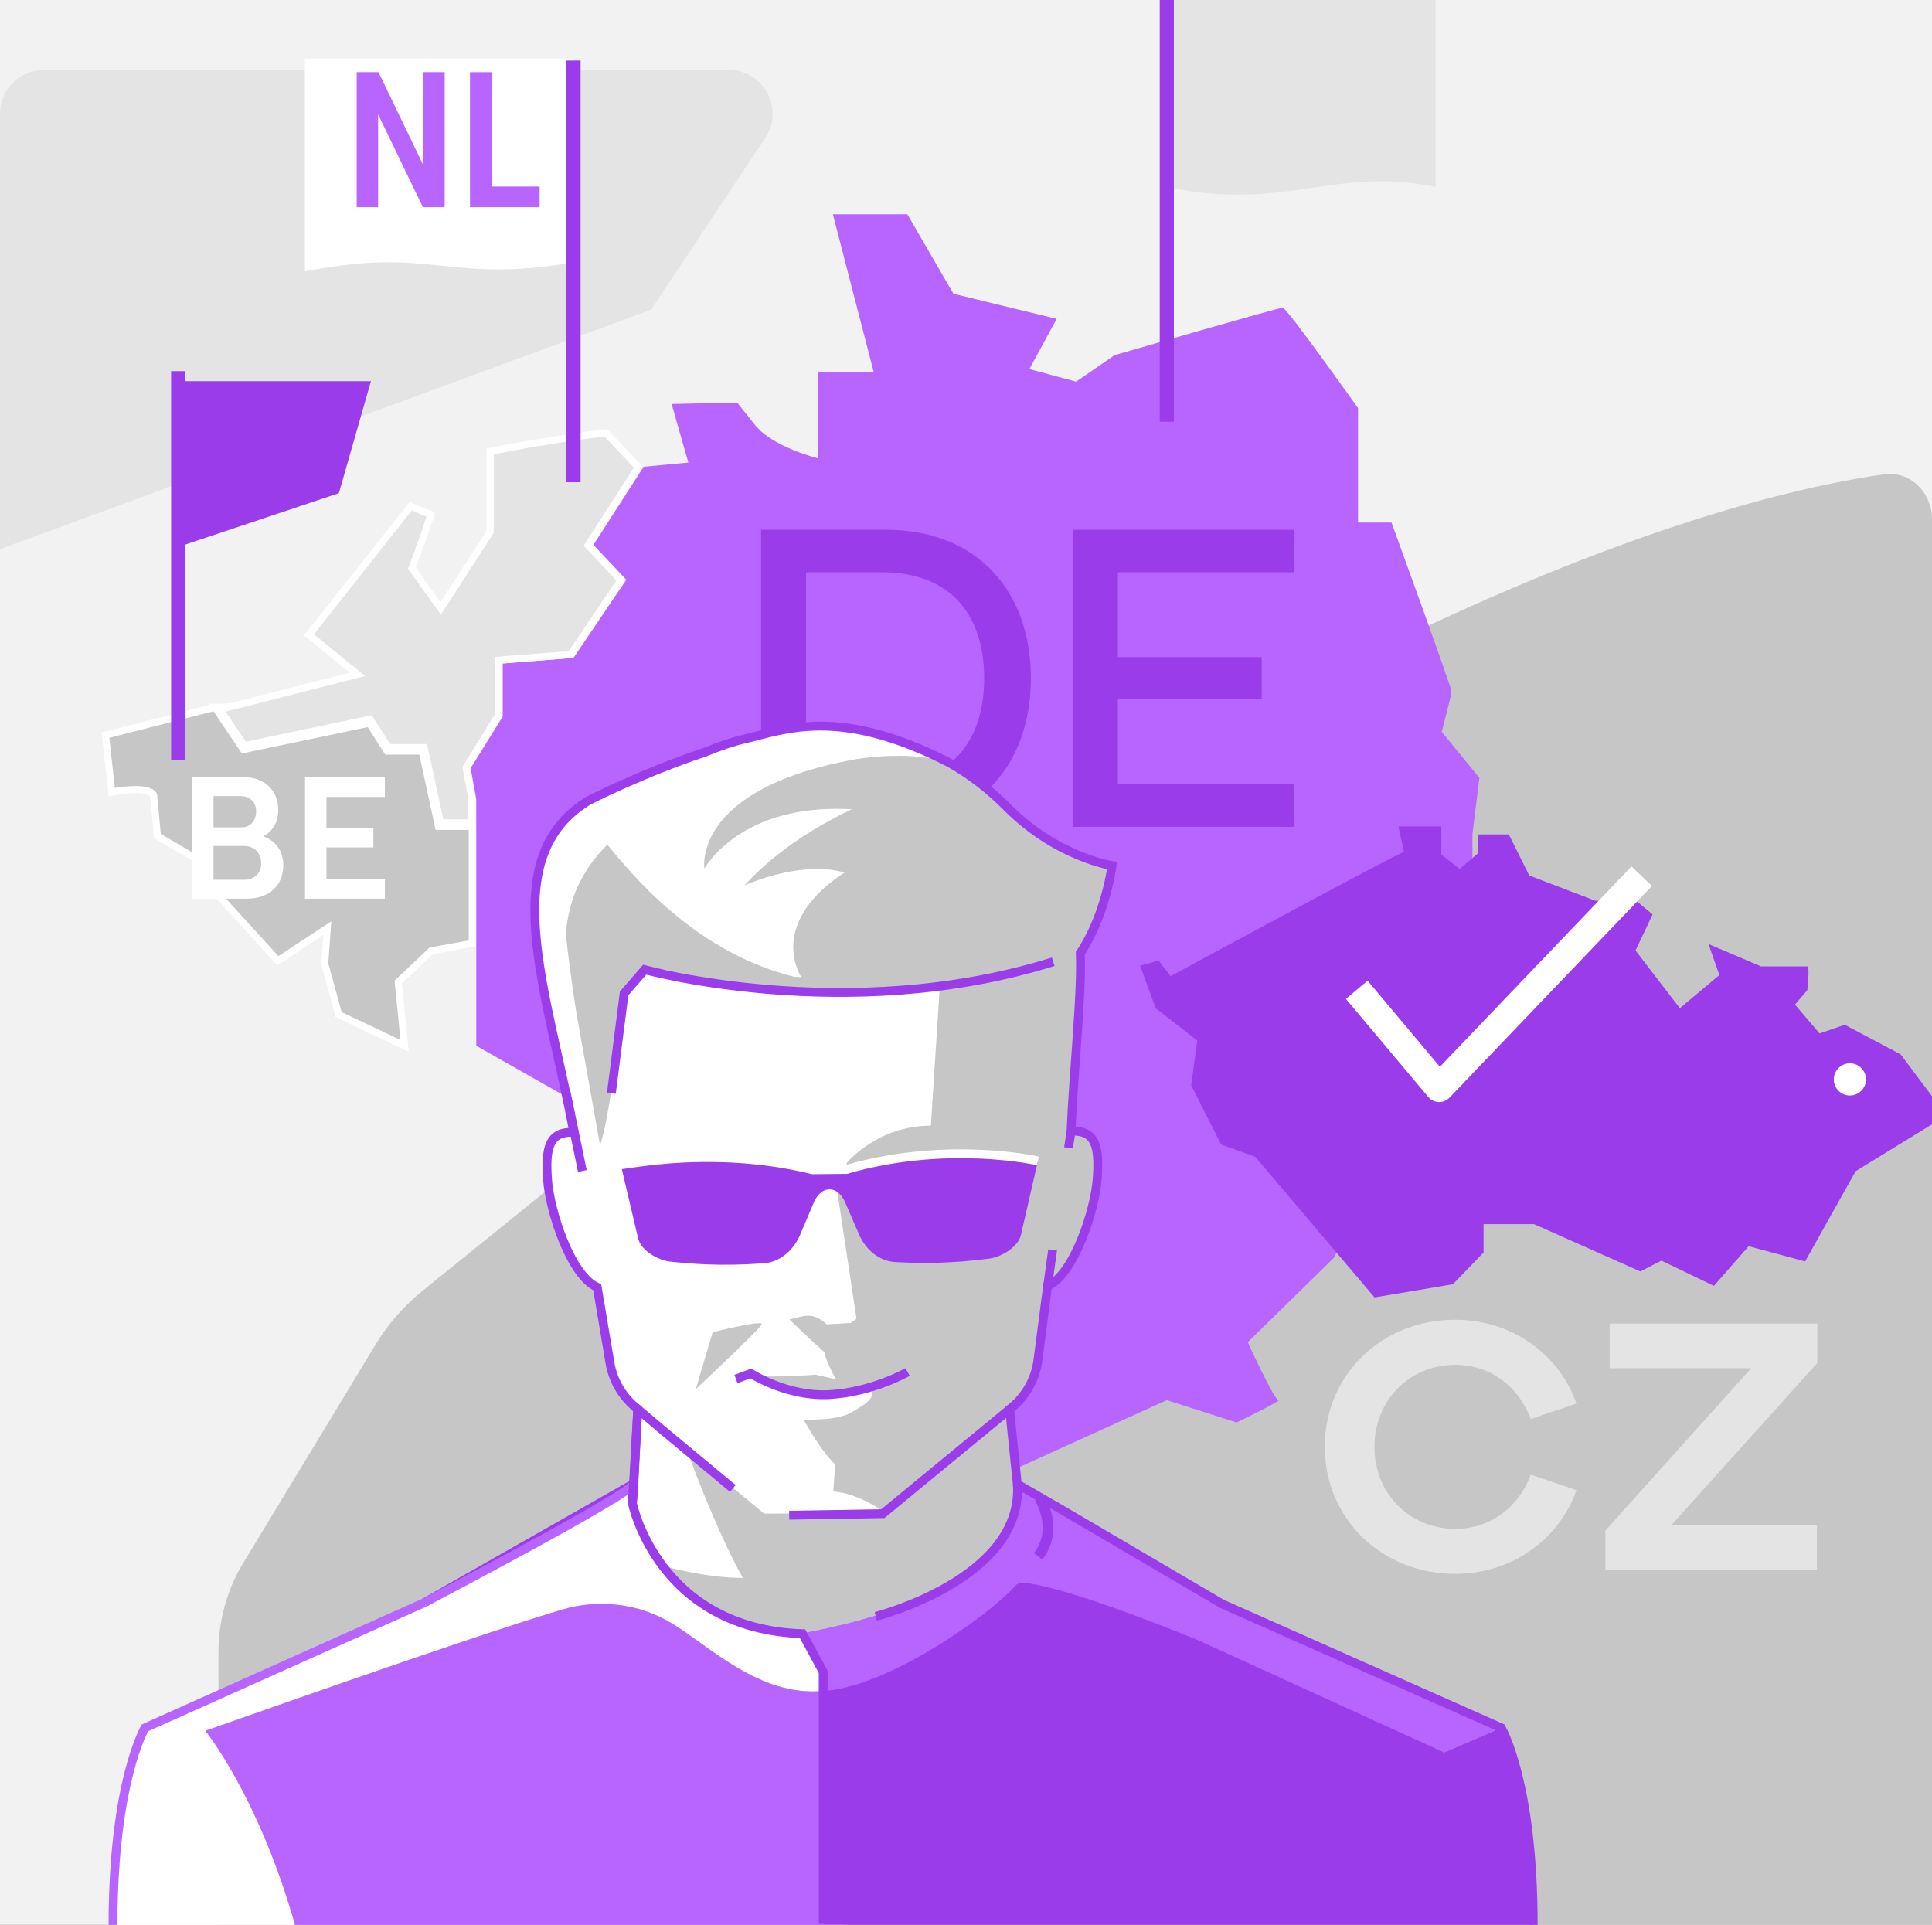
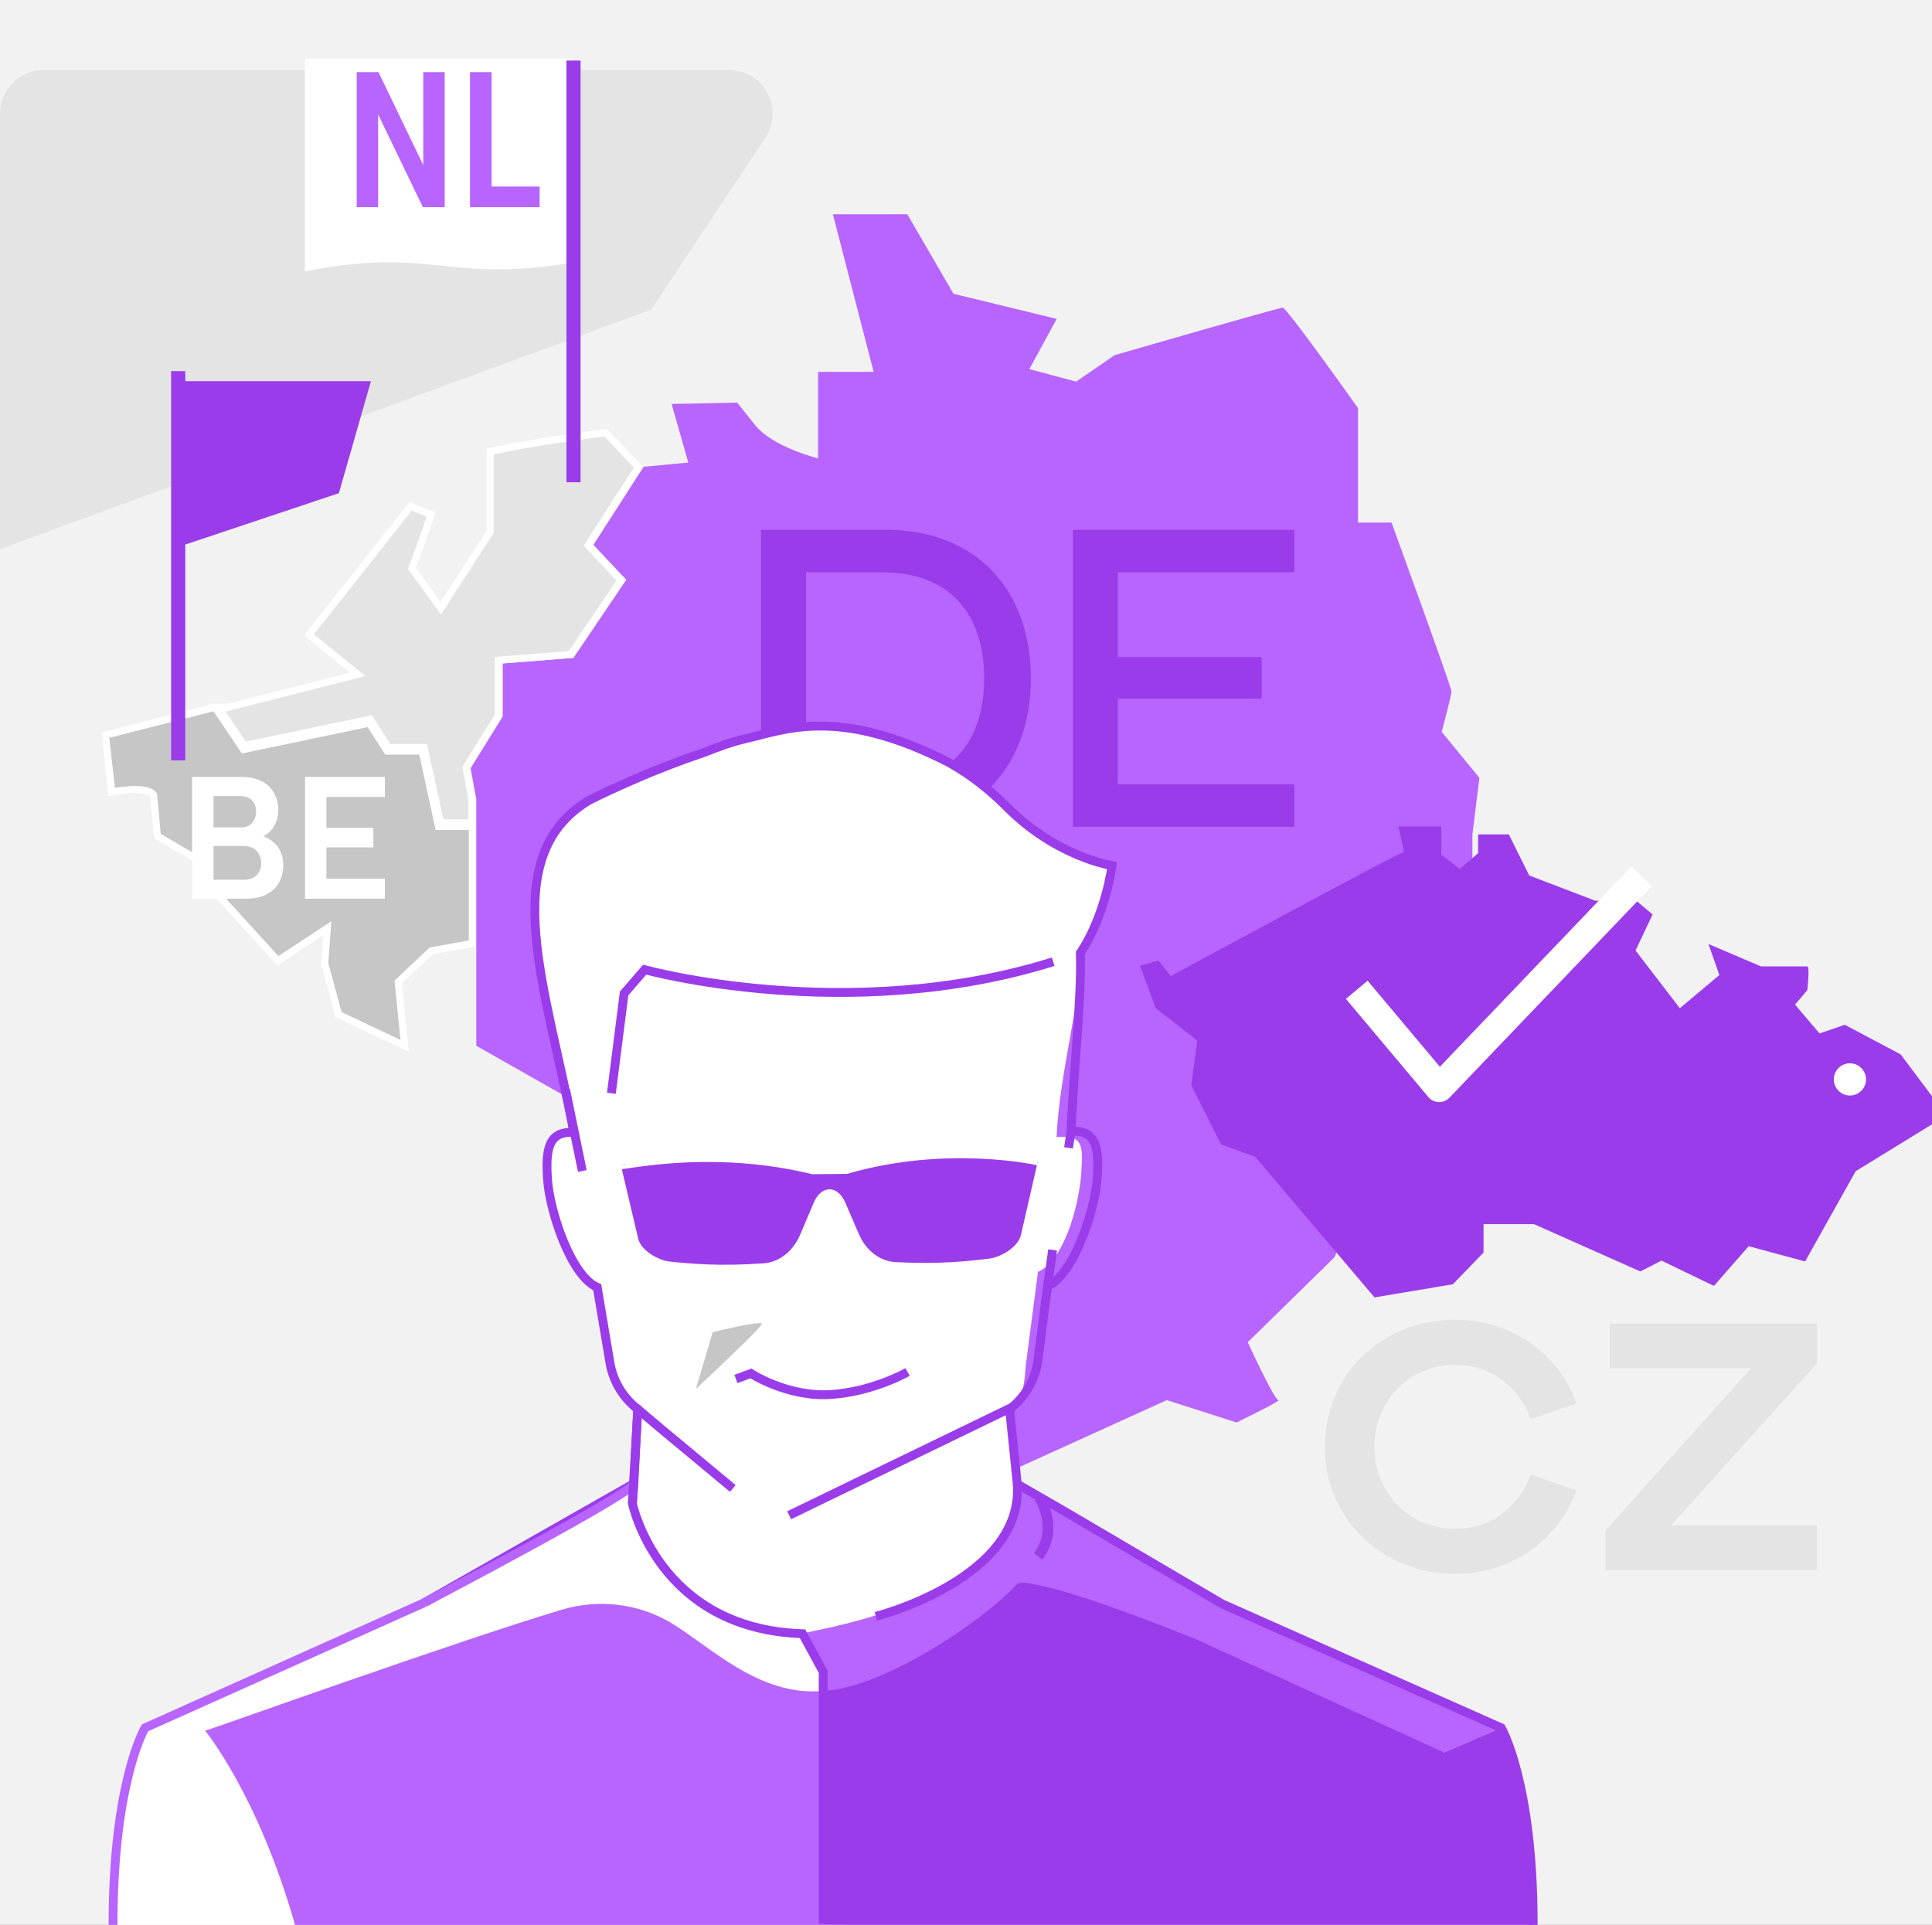
<svg xmlns="http://www.w3.org/2000/svg" width="546" height="544" viewBox="0 0 546 544" fill="none">
  <rect x="0" y="0" width="546" height="544" fill="#333333" stroke="none" />
  <g clip-path="url(#clip0_2169_2033)">
    <path d="M546 0H0V544H546V0Z" fill="#F2F2F2" />
-     <path d="M546 544V146.85C546 139.07 539.71 133.04 532.59 134.03C493.5 139.47 369.13 169.1 161.99 330.39L119.45 364.77C114.14 369.07 109.61 374.25 106.07 380.1L68.66 441.86C64.14 449.31 61.74 458.04 61.74 466.95V543.99H546V544Z" fill="#C6C6C6" />
    <path d="M416.12 235.79L418.09 219.83L407.44 206.82C407.44 206.82 410.2 196.57 410.2 195.39C410.2 194.21 393.25 147.68 393.25 147.68H383.79V115.35C383.79 115.35 363.68 86.96 362.5 86.96C361.32 86.96 315.01 100.37 315.01 100.37L304.11 107.86L290.91 104.31L298.63 90.12L269.45 83.02L256.42 60.55H235.38L246.9 105.1H231.2V129.55C231.2 129.55 218.39 126.4 213.36 120.09L208.33 113.78L189.8 114.17L194.53 130.73L181.91 131.91L167.72 153.99L177.01 163.85L162.08 185.93L142.09 187.51V202.49L133.02 217.11L134.6 225.82V295.55L184.67 323.94L208.72 397.68L268.96 423.3L329.74 395.7L349.47 402.01C349.47 402.01 362.48 395.7 361.3 395.7C360.12 395.7 352.63 379.33 352.63 379.33L377.17 355.28L416.109 252.17V235.8L416.12 235.79Z" fill="#B864FF" />
    <path d="M215.08 149.74H250.33C276.23 149.74 291.33 167.12 291.33 191.7C291.33 216.28 276.1 233.66 250.33 233.66H215.08V149.74ZM227.79 161.73V221.67H249.25C268.67 221.67 278.14 209.44 278.14 191.7C278.14 173.96 268.79 161.73 249.25 161.73H227.79Z" fill="#9A3CEA" />
    <path d="M303.211 149.74H365.791V161.73H315.921V185.71H356.561V197.46H315.921V221.68H365.791V233.67H303.211V149.75V149.74Z" fill="#9A3CEA" />
    <path d="M124.481 232.54L119.871 211.27H109.731L104.601 203.25L69.021 210.72L62.131 200.5L101.031 190.58L87.301 179.41L116.061 143.04C119.181 144.43 120.821 145.08 121.711 145.39C121.151 147.54 118.821 154.15 116.581 160.12L116.391 160.62L124.541 171.92L138.511 150.34V127.6C153.371 124.53 168.281 122.67 171.151 122.32L180.401 132.03L166.211 154.11L175.491 163.95L161.281 184.97L140.851 186.58V202.2L131.731 216.9L133.361 225.9V232.55H124.471L124.481 232.54Z" fill="#E4E4E4" />
    <path d="M170.789 123.36L179.149 132.14L165.809 152.9L164.959 154.22L166.029 155.36L174.219 164.05L160.729 184.01L141.699 185.51L139.859 185.66V201.92L131.089 216.05L130.679 216.7L130.819 217.46L132.369 225.99V231.55H125.289L121.019 211.85L120.679 210.27H110.279L105.819 203.29L105.079 202.13L103.729 202.41L69.489 209.6L63.769 201.11L99.369 192.04L103.219 191.06L100.139 188.55L88.719 179.26L116.389 144.27C118.299 145.11 119.609 145.66 120.519 146.01C119.709 148.68 117.629 154.52 115.669 159.77L115.289 160.77L115.919 161.64L122.899 171.32L124.609 173.69L126.199 171.23L139.209 151.12L139.529 150.62V128.4C153.369 125.58 167.069 123.82 170.799 123.36M171.549 121.26C171.549 121.26 154.479 123.23 137.529 126.78V150.04L124.519 170.15L117.539 160.47C117.539 160.47 123.469 144.67 122.809 144.67C122.149 144.67 115.789 141.82 115.789 141.82L85.939 179.57L98.889 190.11L60.539 199.88L68.599 211.84L104.159 204.38L109.209 212.28H119.089L123.699 233.55H134.399V225.81L132.819 217.1L141.889 202.48V187.5L161.879 185.92L176.809 163.84L167.519 153.98L181.709 131.9L171.569 121.25L171.549 121.26Z" fill="white" />
    <path d="M60.751 199.87L68.811 211.83L104.371 204.37L109.421 212.27H119.301L123.911 233.54H133.471V266.61L121.871 268.72L112.551 277.53L114.341 295.56L95.711 286.75L91.771 272.33L92.491 262.31L78.521 271.52L59.531 250.69L58.811 244.68L44.481 236.27L43.411 224.65C43.411 224.65 42.281 221.86 31.591 223.85L29.801 207.76L60.771 199.87H60.751Z" fill="#C6C6C6" stroke="white" stroke-width="2" stroke-miterlimit="10" />
    <path d="M0 32.12V155.22L184.03 87.51L216.29 38.94C221.73 30.75 215.86 19.79 206.02 19.79H12.32C5.51 19.79 0 25.31 0 32.11V32.12Z" fill="#E4E4E4" />
    <path d="M162.08 74.16C125.94 80.31 122.76 69.5 86.16 76.7V16.55H162.08V74.16Z" fill="white" />
    <path d="M162.08 17.11V136.29" stroke="#9A3CEA" stroke-width="4" stroke-miterlimit="10" />
-     <path d="M329.75 52.81C363.21 59.95 376.88 46.91 405.67 52.81C405.67 40.55 405.67 0 405.67 0H329.75C329.75 0 329.75 37.72 329.75 52.81Z" fill="#E4E4E4" />
-     <path d="M329.75 0V119.18" stroke="#9A3CEA" stroke-width="4" stroke-miterlimit="10" />
    <path d="M100.811 58.55V20.39H106.971L119.621 46.67V20.39H125.671V58.55H119.511L106.861 32.33V58.55H100.811Z" fill="#B864FF" />
    <path d="M132.811 20.39H138.921V52.72H152.501V58.55H132.821V20.39H132.811Z" fill="#B864FF" />
    <path d="M54.289 219.58H68.349C75.229 219.58 78.629 223.71 78.629 228.87C78.629 232.41 77.059 234.92 74.449 236.34C77.939 237.67 80.059 240.52 80.059 244.55C80.059 249.96 76.419 253.99 69.639 253.99H54.299V219.58H54.289ZM60.339 224.98V233.83H68.299C70.809 233.83 72.379 231.86 72.379 229.31C72.379 226.76 70.759 224.98 67.859 224.98H60.339ZM60.339 239.09V248.63H69.039C72.139 248.63 73.809 246.57 73.809 243.96C73.809 241.35 72.139 239.09 68.989 239.09H60.339Z" fill="white" />
    <path d="M86.199 219.58H108.769V225.23H92.249V233.98H105.519V239.49H92.249V248.34H108.769V253.99H86.199V219.58Z" fill="white" />
    <path d="M445.53 421.12C440.75 434.75 427.62 444.8 411.21 444.8C390.62 444.8 374.4 429.28 374.4 408.89C374.4 388.5 390.52 372.98 411.21 372.98C427.63 372.98 440.76 383.03 445.53 396.66L432.6 401.04C429.32 391.99 421.26 385.72 411.31 385.72C398.28 385.72 388.43 395.77 388.43 408.9C388.43 422.03 398.28 432.08 411.31 432.08C421.26 432.08 429.32 425.81 432.6 416.76L445.53 421.14V421.12Z" fill="#E4E4E4" />
    <path d="M454.889 374.06H513.589V385.2L472.299 431.06H513.489V443.69H453.699V432.55L494.889 386.69H454.899V374.06H454.889Z" fill="#E4E4E4" />
    <path d="M95.769 139.38L50.359 154.57V107.73H104.829L95.769 139.38Z" fill="#9A3CEA" />
    <path d="M50.359 214.89V104.89" stroke="#9A3CEA" stroke-width="4" stroke-miterlimit="10" />
    <path d="M396.779 240.77C395.599 240.77 330.869 275.86 330.869 275.86L327.389 271.46L322.189 272.91L326.619 284.92L338.369 294.09L336.639 306.73L345.109 323.45L354.739 326.92L388.449 366.67L410.599 362.95L419.269 353.98V345.96H433.519L463.569 359.33L469.539 356.27L484.369 363.41L494.189 352.2L510.139 356.51L524.429 331L545.999 317.75V309.8L537.139 297.98L521.349 289.62L514.219 292.07L507.289 283.92L510.759 279.84C510.759 279.84 511.529 273.11 510.759 273.11H497.659L482.829 266.79L485.909 275.56L474.739 284.94L462.219 268.63L467.039 258.44L462.419 254.57H450.859L432.179 247.43L426.399 235.81H417.729V241.11L412.529 245.6L407.329 241.52V233.57H395.199L396.789 240.79L396.779 240.77Z" fill="#9A3CEA" />
    <path d="M522.8 309.61C525.313 309.61 527.35 307.573 527.35 305.06C527.35 302.547 525.313 300.51 522.8 300.51C520.287 300.51 518.25 302.547 518.25 305.06C518.25 307.573 520.287 309.61 522.8 309.61Z" fill="white" />
    <path d="M383.43 279.73L406.73 307.47L463.96 247.63" stroke="white" stroke-width="8" stroke-linejoin="round" />
    <path d="M222.269 424.68C222.869 424.68 239.959 432.24 243.339 437.02C246.719 441.8 235.729 461.32 235.729 461.32L258.049 474.26L272.399 466.29L272.919 430.29C272.919 430.29 272.829 418.43 285.169 418.04H286.119L284.589 388.71L268.439 401.42C268.439 401.42 261.299 407.14 259.319 408.26C257.339 409.38 253.829 411.55 248.819 412.41C243.809 413.27 232.529 413.01 232.529 413.01L217.299 412.34L204.289 405.44L222.259 424.68H222.269Z" fill="#E4E4E4" />
    <path d="M284.63 228.12C279.73 223.19 274.26 218.87 268.09 215.44C236.76 199.49 221.71 206.28 210.51 208.82C207.12 209.59 203.17 210.97 199.1 212.63C181.56 218.47 166.53 226.16 166.53 226.16C139.6 242.23 154.73 279.92 162.18 320.02C155.12 319.7 154.15 324.49 154.76 333.36C155.37 342.24 161.32 360.55 168.8 363.8L172.35 384.86C173.12 389.87 175.69 394.43 179.58 397.7L180.24 398.25L179.16 419.27C179.16 421.9 119.93 452.93 119.93 452.93L40.96 488.32C40.96 488.32 31.93 503.53 31.93 544H83.38C72.96 507.35 57.99 489.12 57.99 489.12C58.97 488.96 129.58 463.65 158.73 454.93C169.1 451.83 180.32 453.1 189.62 458.63C200.44 465.07 214.52 479.55 232.57 477.87C232.57 494.02 232.79 543.99 232.79 543.99H238.9V477.69L237.56 474.62L231.41 460.6C231.41 460.6 234.45 460.05 239.12 458.88C247.48 456.77 261.08 452.63 271.86 445.93C275.62 443.41 279.09 440.49 281.97 437.11C286.84 431.14 288.75 425.15 289.47 421.85C289.5 421.7 289.54 421.55 289.57 421.41L287.56 419.8L287.52 419.43L287.15 415.82L285.35 398.3L285.54 398.14L286.06 397.7C289.95 394.43 289.38 388.91 290.15 383.9L293.34 359.44C300.82 356.19 304.96 340.45 305.57 331.57C306.18 322.69 305.66 321.02 298.6 321.34C299.45 302.65 305.76 281.74 305.33 269.34C312.54 258.53 314.29 244.63 314.29 244.63C314.29 244.63 298.69 242.27 284.63 228.12ZM288.59 347.84C287.92 351.58 282.73 354.42 279.59 354.8C273.48 355.54 265.5 356.45 253.07 355.79C248.71 355.56 244.76 352.58 242.74 347.9L238.85 338.91C238.85 338.91 238.33 337.57 237.25 336.5L239.19 329.6C267.72 321.35 293.33 327.2 293.33 327.2L288.59 347.85V347.84Z" fill="white" />
    <path d="M289.73 420.49C289.86 419.71 289.89 419.27 289.89 419.27C289.84 419.68 289.79 420.09 289.73 420.49Z" fill="#9A3CEA" />
    <path d="M281.96 437.11C279.08 440.49 275.61 443.41 271.85 445.93C271.85 445.93 271.87 445.92 271.88 445.91C276.19 443.23 279.46 440.17 281.96 437.1V437.11Z" fill="#9A3CEA" />
-     <path d="M302.691 319.69C303.541 301 305.751 281.74 305.331 269.34C312.541 258.53 314.291 244.63 314.291 244.63C314.291 244.63 298.691 242.27 284.631 228.12C279.731 223.19 274.261 218.87 268.091 215.44C266.991 215.12 265.871 214.85 264.741 214.62C263.951 214.46 263.161 214.32 262.361 214.2C255.731 213.2 248.791 213.54 242.431 214.46C240.431 214.81 238.511 215.19 236.691 215.59C225.701 218.01 217.911 221.27 212.371 224.76C197.241 234.3 199.061 245.5 199.061 245.5C199.061 245.5 201.991 240.06 209.661 235.35C215.381 231.83 223.751 228.73 235.531 228.59C237.191 228.57 238.901 228.6 240.701 228.71C238.791 229.61 236.991 230.53 235.281 231.45C218.051 240.69 210.771 250.08 210.361 250.23C210.361 250.23 222.581 244.63 234.011 245.73C235.581 245.88 237.151 246.16 238.661 246.59C236.741 247.83 235.071 249.09 233.601 250.35C217.751 263.99 226.701 276.57 226.701 276.57C196.671 270.16 177.951 246.25 171.641 238.72C167.291 243.01 162.431 249.62 160.661 258.65C160.351 260.25 160.091 261.84 159.891 263.4C160.521 270.22 161.671 278.41 162.811 285.77L169.561 323.59C172.491 316.04 176.391 280.74 176.391 280.74L182.211 274.02L188.041 274.09C188.151 274.12 191.241 274.83 196.391 275.76C204.171 277.16 216.641 279.03 230.661 279.73C232.591 279.83 237.511 279.96 237.661 279.97C246.391 280.13 255.501 279.76 264.281 278.5C264.731 278.41 265.181 278.34 265.631 278.24L263.071 318.13C247.871 318.13 239.361 328.61 239.361 328.61L239.091 329.6L236.821 338.05L242.051 372.7L240.401 373.91C239.171 373.96 237.061 374.06 233.641 374.29C229.731 370.62 227.341 371.9 223.101 372.88C223.101 372.88 228.641 378.32 232.951 382.11C233.331 383.96 234.371 386.23 235.191 387.83C235.791 389.01 236.281 389.83 236.281 389.83L230.511 388.5C230.511 388.5 226.611 388.84 221.241 388.97C219.061 389.02 216.651 389.04 214.151 388.99C215.601 389.74 217.011 390.41 218.421 391.02C219.271 391.39 220.121 391.72 220.971 392.03C228.431 394.74 235.901 395.16 246.211 392.01C247.041 393.57 246.511 394.86 245.321 396.01C244.081 397.21 242.141 398.27 240.311 399.33C238.121 400.6 233.411 401.03 233.411 401.03L230.231 401.18L227.171 401.32C227.171 401.32 227.331 401.61 227.601 402.08C228.871 404.32 232.821 411.01 236.031 413.82L235.491 421.51H235.471C242.891 421.99 250.331 427.65 250.331 427.65L264.451 415.78C265.231 415.12 265.301 415.22 264.451 415.78L250.331 427.65L215.951 427.77L194.051 409.66C194.051 409.66 201.901 431.56 209.921 445.94C198.471 445.94 186.491 442.26 186.491 442.26C186.731 442.6 186.971 442.93 187.221 443.27C193.771 451.98 205.661 461.54 227.201 461.54L232.811 472.96C232.861 473.09 232.551 477.79 232.591 477.9L232.811 544.02L237.571 474.65L231.421 460.63C231.421 460.63 234.461 460.08 239.131 458.91C247.491 456.8 261.091 452.66 271.871 445.96C275.631 443.44 279.101 440.52 281.981 437.14C286.851 431.17 289.551 421.58 289.581 421.44L287.571 419.83L287.531 419.46L287.161 415.85L285.361 398.33L285.551 398.17L286.071 397.73C289.961 394.46 292.531 389.9 293.301 384.89L296.091 363.5C303.571 360.25 309.521 341.93 310.131 333.06C310.741 324.18 309.771 319.4 302.711 319.72L302.691 319.69ZM188.031 274.11C188.141 274.14 191.231 274.85 196.381 275.78C204.161 277.18 216.631 279.05 230.651 279.75C232.581 279.85 237.501 279.98 237.651 279.99C246.381 280.15 255.491 279.78 264.271 278.52C264.721 278.43 265.171 278.36 265.621 278.26M182.891 279.87L188.021 274.1L182.891 279.87Z" fill="#C6C6C6" />
    <path d="M215.27 374.23C215.62 372.95 201.41 376.5 201.41 376.5L198.05 387.83L196.65 392.56C196.65 392.56 198.82 390.54 201.68 387.83C207.12 382.68 215.05 375.07 215.28 374.23H215.27Z" fill="#C6C6C6" />
    <path d="M189.62 458.64C180.32 453.11 169.09 451.84 158.73 454.94C129.59 463.65 58.98 488.96 57.99 489.13C57.99 489.13 72.97 507.36 83.38 544.01H232.79C232.79 544.01 232.57 494.04 232.57 477.89C214.52 479.57 200.44 465.09 189.62 458.65V458.64Z" fill="#B864FF" />
    <path d="M281.96 437.11C279.46 440.18 276.18 443.23 271.88 445.92C271.88 445.92 271.86 445.93 271.85 445.94C261.07 452.65 247.47 456.79 239.11 458.89C234.44 460.07 227.18 461.53 227.18 461.53L232.7 472.99L232.46 480.28C232.46 480.28 268.27 487.05 288.25 456.32C288.97 455.22 289.52 458.86 293.14 459.66C307.67 462.87 331.39 476.78 331.39 476.78L408.11 495.28L424.28 488.31L345.42 453.29L337.6 448.7L300.49 426.91L287.5 419.42C287.5 419.42 287.04 430.85 281.95 437.1L281.96 437.11Z" fill="#B864FF" />
    <path d="M408.1 495.28L338.27 463.41C338.27 463.41 309.37 451.49 294.84 448.28C291.22 447.48 288.21 446.86 287.32 447.82C277.13 458.76 249.08 477.23 232.57 477.87L232.79 543.99H433.3C433.3 503.51 424.27 488.31 424.27 488.31L408.1 495.28Z" fill="#9A3CEA" />
    <path d="M226.58 329.89C225.55 329.67 224.52 329.46 223.5 329.27C214.11 327.51 205.29 327.04 197.83 327.16C184.42 327.37 175.42 329.45 175.43 329.14L180.28 349.74C180.97 353.47 186.18 356.21 189.32 356.54C195.43 357.17 203.42 357.92 215.84 357.03C219.29 356.78 222.46 354.82 224.63 351.67C225.2 350.84 225.71 349.93 226.13 348.95L229.97 339.89C229.97 339.89 231.34 336.21 234.4 336.12C235.6 336.13 236.53 336.7 237.24 337.39C238.33 338.46 238.85 339.81 238.85 339.81L242.74 348.8C244.77 353.48 248.71 356.46 253.07 356.69C265.5 357.35 273.48 356.44 279.59 355.7C282.73 355.32 287.92 352.48 288.59 348.74L293.33 328.09C293.33 328.09 267.75 322.23 239.19 330.51L229.67 330.6C228.64 330.35 227.61 330.11 226.59 329.89H226.58Z" fill="#9A3CEA" />
    <path d="M293.721 423.23C293.721 423.23 299.451 431.88 293.391 439.85" stroke="#9A3CEA" stroke-width="3" stroke-miterlimit="10" />
    <path d="M179.159 419.27L119.939 452.93M433.299 544C433.299 503.52 424.269 488.32 424.269 488.32L345.409 453.3L337.589 448.71L300.479 426.92L287.489 419.43L287.119 415.82L285.319 398.3L285.509 398.14L286.029 397.7C289.919 394.43 292.489 389.87 293.259 384.86L296.049 363.47C303.529 360.22 309.479 341.9 310.089 333.03C310.699 324.15 309.729 319.37 302.669 319.69C303.519 301 305.729 281.74 305.309 269.34C312.519 258.53 314.269 244.63 314.269 244.63C314.269 244.63 298.669 242.27 284.609 228.12C279.709 223.19 274.239 218.87 268.069 215.44C236.739 199.49 221.689 206.28 210.489 208.82C207.099 209.59 203.149 210.97 199.079 212.63C181.539 218.47 166.509 226.16 166.509 226.16C139.579 242.23 154.709 279.92 162.159 320.02C155.099 319.7 154.129 324.49 154.739 333.36C155.349 342.24 161.299 360.55 168.779 363.8L172.329 384.86C173.099 389.87 175.669 394.43 179.559 397.7L180.219 398.25L179.139 419.27" stroke="#9A3CEA" stroke-width="2.5" stroke-miterlimit="10" />
    <path d="M159.85 308.02L164.57 330.94" stroke="#9A3CEA" stroke-width="2.5" stroke-miterlimit="10" />
    <path d="M179.161 419.27L178.721 424.86C178.721 424.86 185.911 460.36 226.801 461.71L232.641 472.5V543.73" stroke="#9A3CEA" stroke-width="2.5" stroke-miterlimit="10" />
    <path d="M297.639 271.8C239.659 289.93 182.199 274.04 182.199 274.04L176.379 280.76L172.779 308.97" stroke="#9A3CEA" stroke-width="2.5" stroke-miterlimit="10" />
    <path d="M247.51 456.81C247.51 456.81 289.28 446.22 287.51 419.44" stroke="#9A3CEA" stroke-width="2.5" stroke-miterlimit="10" />
    <path d="M296.07 363.47L297.48 353.24" stroke="#9A3CEA" stroke-width="2.5" stroke-miterlimit="10" />
    <path d="M302.691 319.69L301.971 324.41" stroke="#9A3CEA" stroke-width="2.5" stroke-miterlimit="10" />
    <path d="M207.98 389.72L212.22 388.16C212.22 388.16 222.51 394.86 234.6 394.12C246.69 393.38 256.49 387.75 256.49 387.75" stroke="#9A3CEA" stroke-width="2.5" stroke-miterlimit="10" />
-     <path d="M223.029 428.23L249.499 427.78L286.049 397.7" stroke="#9A3CEA" stroke-width="2.5" stroke-miterlimit="10" />
+     <path d="M223.029 428.23L286.049 397.7" stroke="#9A3CEA" stroke-width="2.5" stroke-miterlimit="10" />
    <path d="M179.58 397.7L187.87 404.68L207.1 420.66" stroke="#9A3CEA" stroke-width="2.5" stroke-miterlimit="10" />
    <path d="M293.329 328.09C293.329 328.09 267.749 322.23 239.189 330.51L229.669 330.6C228.639 330.35 227.609 330.11 226.589 329.89C225.559 329.67 224.529 329.46 223.509 329.27C214.119 327.51 205.299 327.04 197.839 327.16C184.429 327.37 175.429 329.45 175.439 329.14" stroke="white" stroke-width="2.5" stroke-miterlimit="10" />
    <path d="M179.16 419.27C179.16 421.9 119.93 452.93 119.93 452.93" stroke="#B864FF" stroke-width="2.5" stroke-miterlimit="10" />
    <path d="M180.241 398.25L178.721 424.86" stroke="#9A3CEA" stroke-width="2.5" stroke-miterlimit="10" />
    <path d="M119.939 452.93L40.969 488.32C40.969 488.32 31.939 503.53 31.939 544" stroke="#B864FF" stroke-width="2.5" stroke-miterlimit="10" />
  </g>
  <defs>
    <clipPath id="clip0_2169_2033">
      <rect width="546" height="544" fill="white" />
    </clipPath>
  </defs>
</svg>